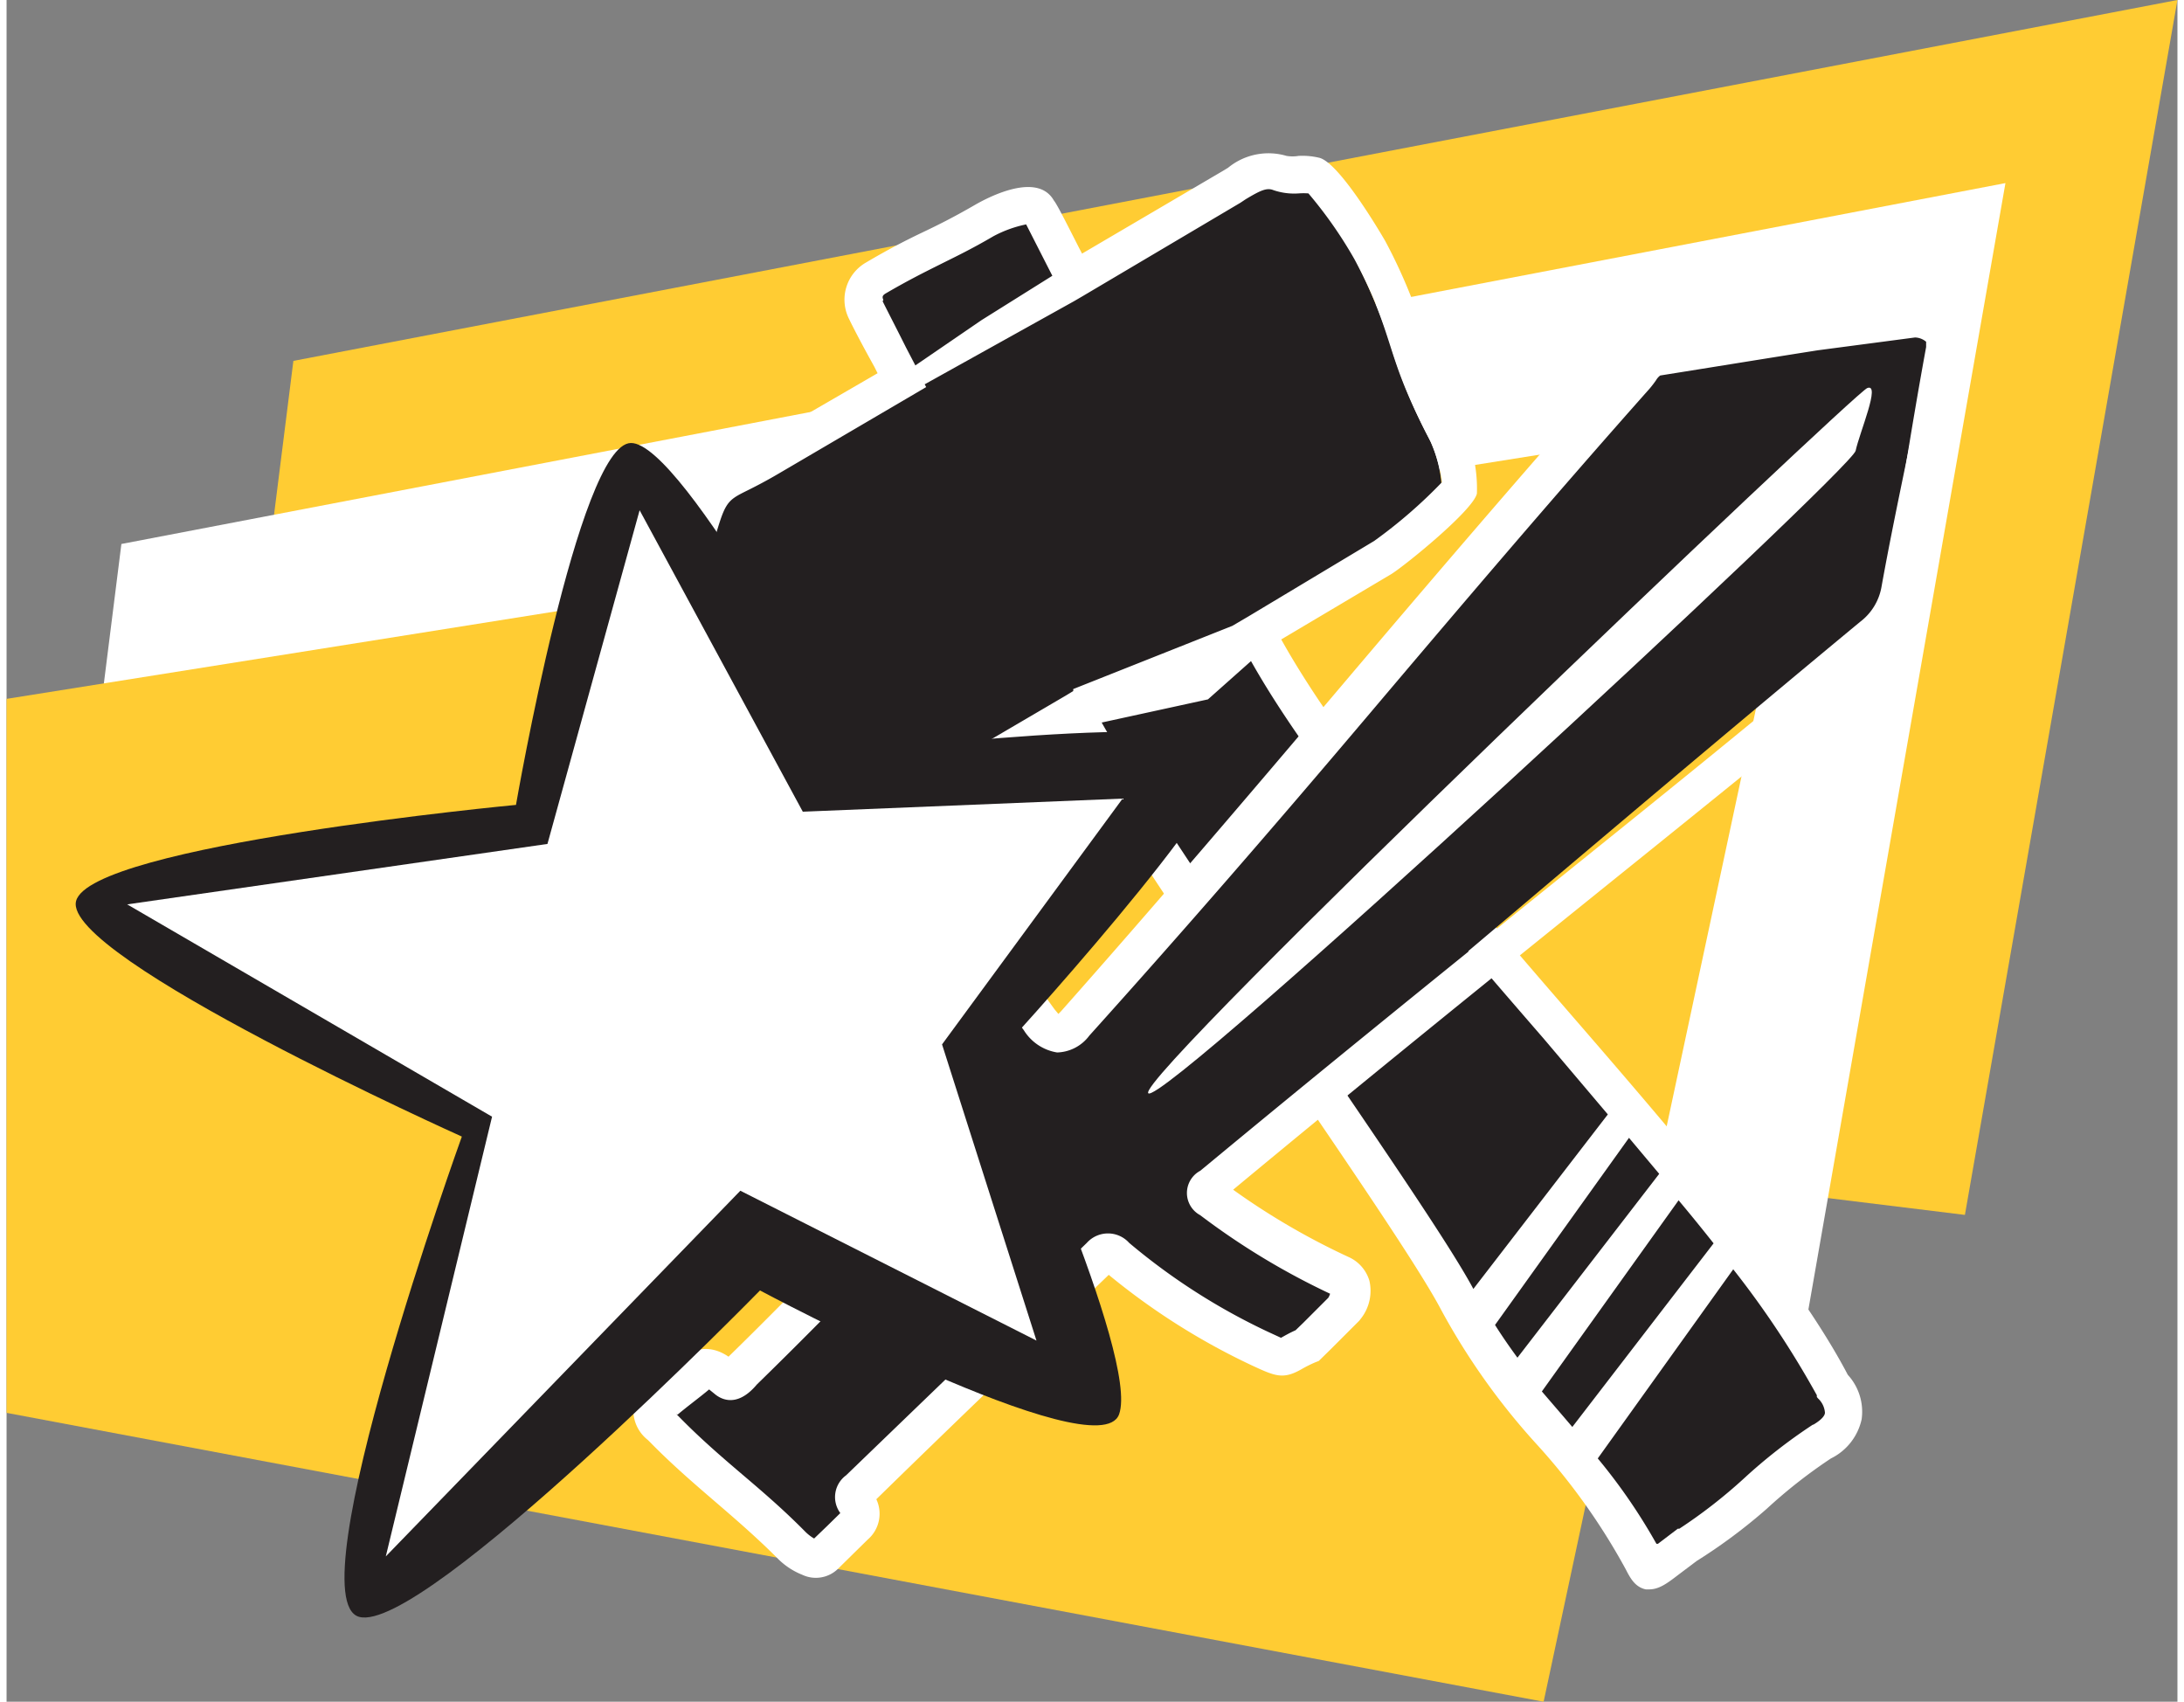
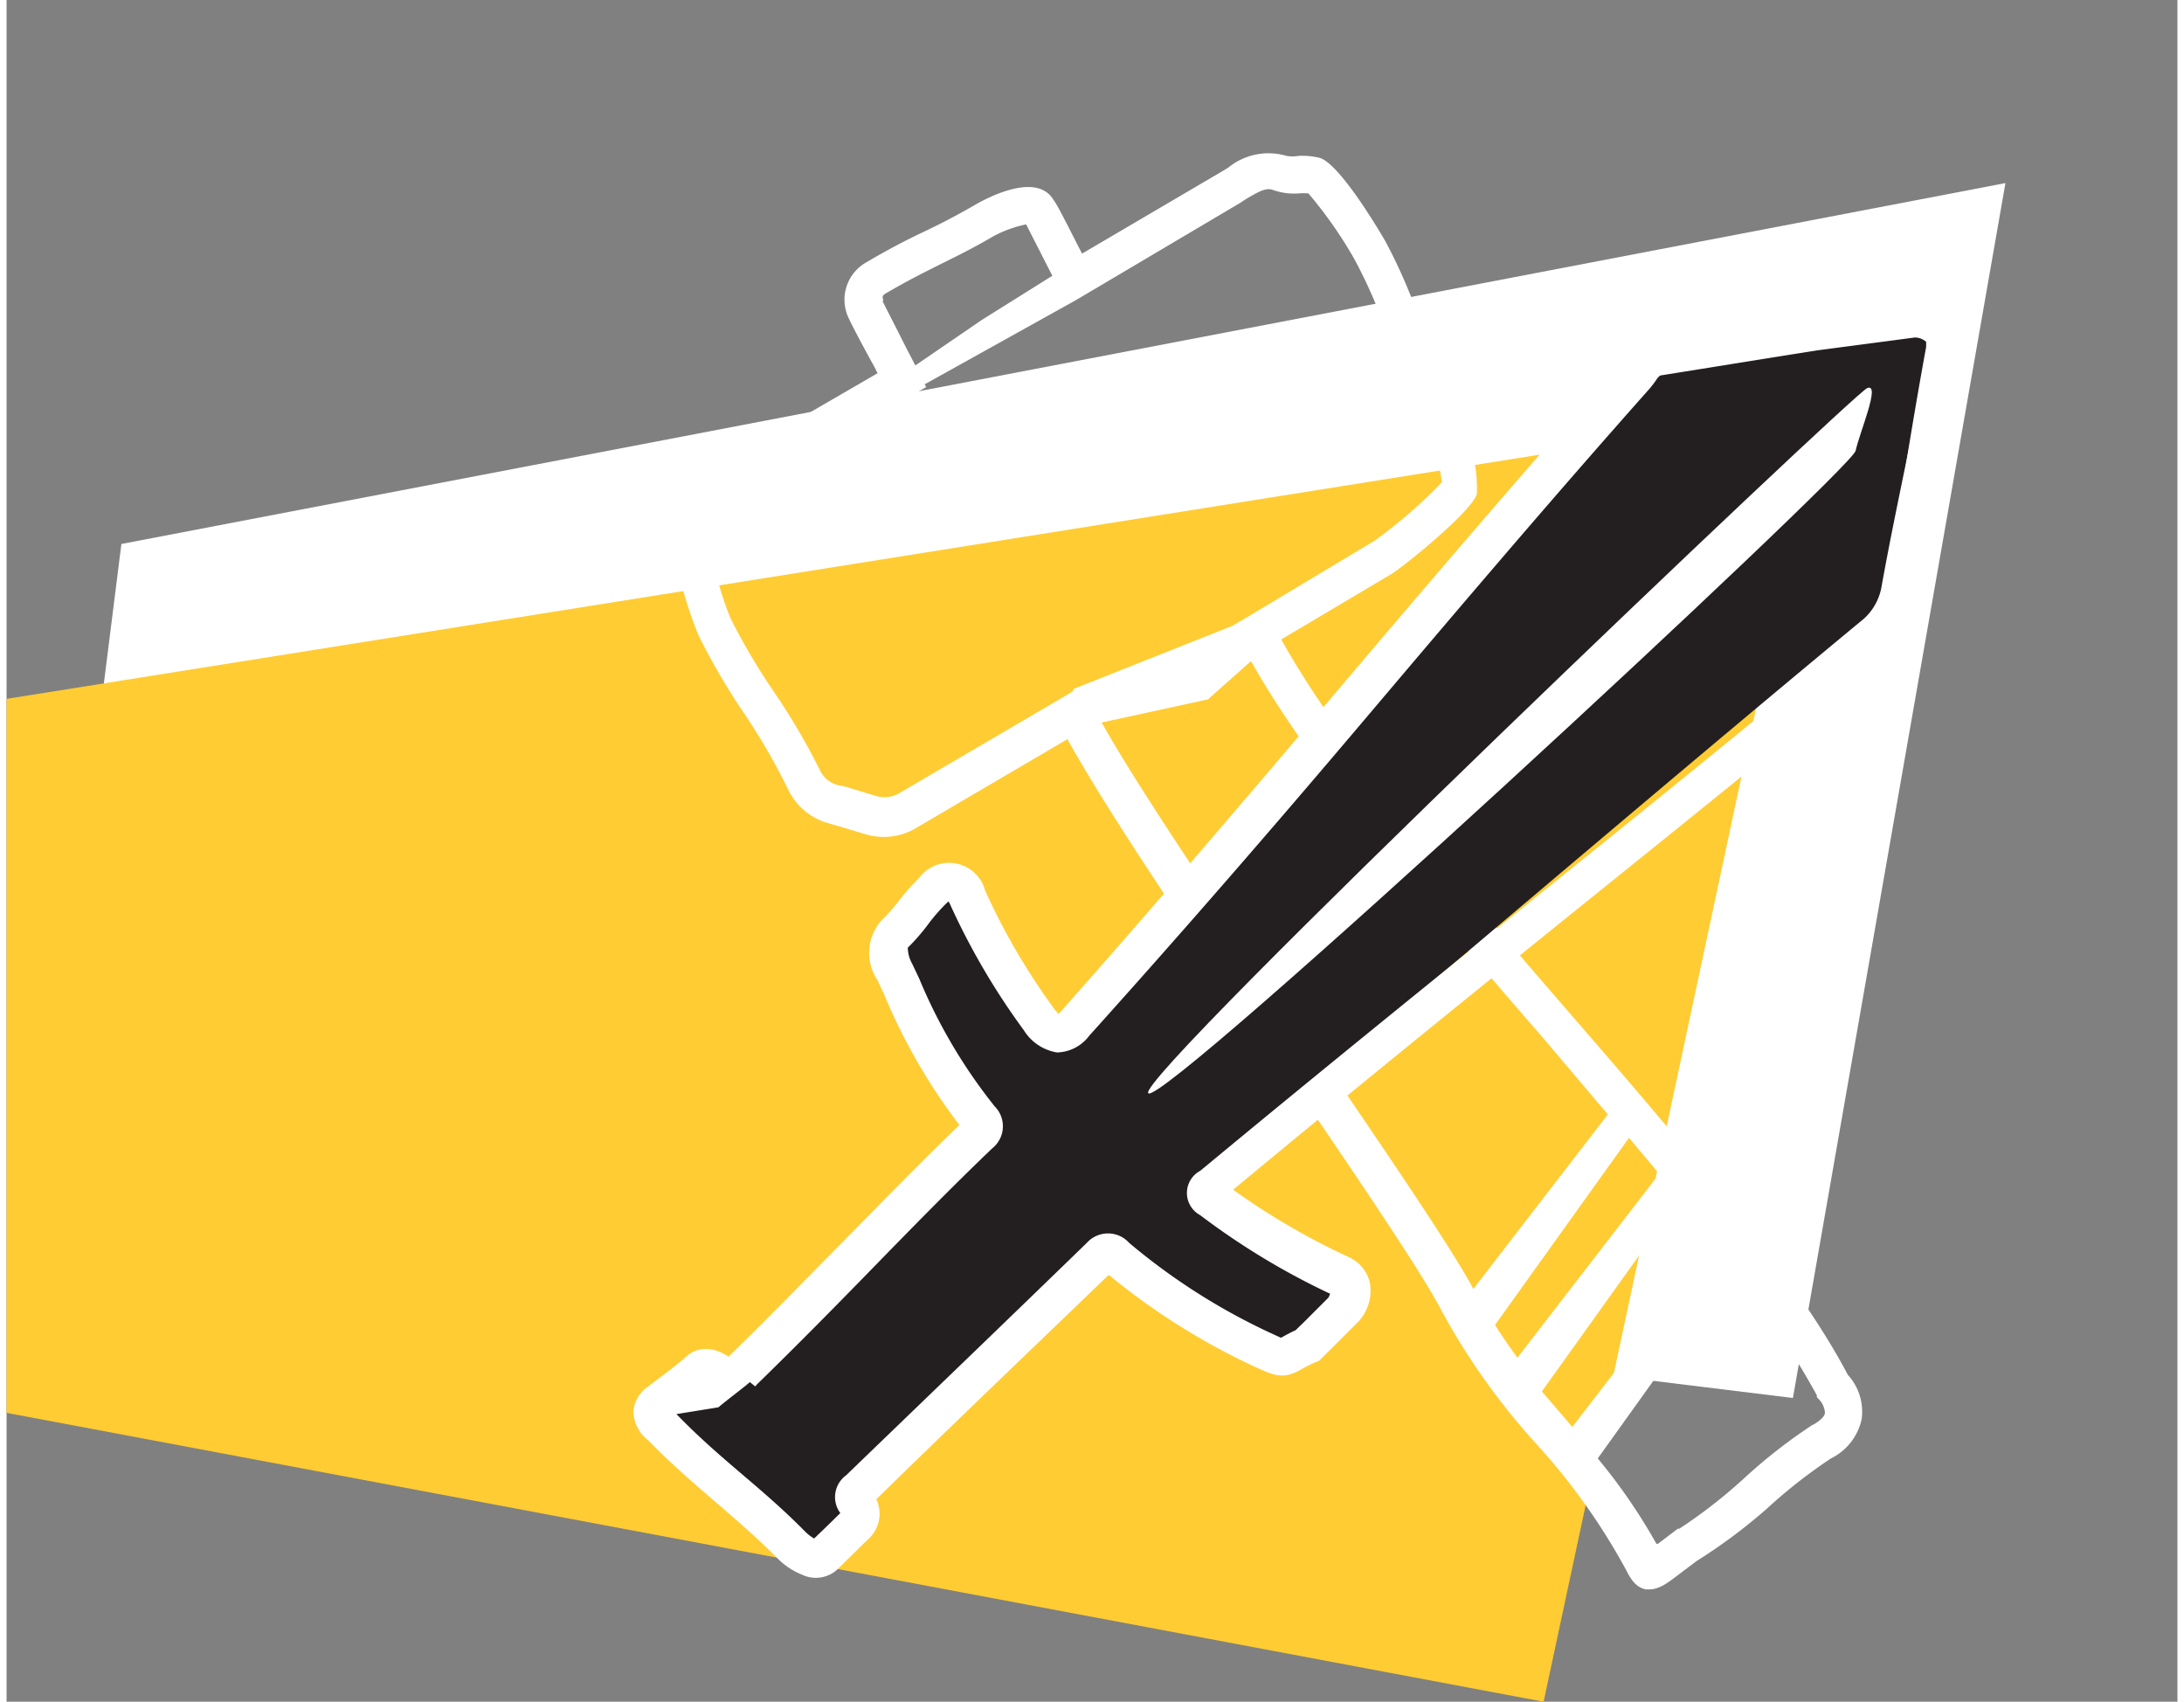
<svg xmlns="http://www.w3.org/2000/svg" id="LES_BADGES" width="86" height="67" viewBox="0 0 86.21 67.57">
  <rect x="0" y="0" width="86.21" height="67.57" fill="#808080" stroke="none" />
  <defs>
    <style>.cls-1{fill:#fc3;}.cls-2{fill:#fff;}.cls-3{fill:#231f20;}</style>
  </defs>
  <title>EPIC_yellow_supporter</title>
  <g id="EPIC_YELLOW_SUPPORTER" data-name="EPIC YELLOW SUPPORTER">
-     <polygon class="cls-1" points="77.77 48.24 8.2 39.7 11.39 14.33 86.21 0 77.77 48.24" />
    <polygon class="cls-2" points="70.94 55.51 1.37 46.97 4.56 21.6 79.38 7.27 70.94 55.51" />
    <polygon class="cls-1" points="61.04 67.57 0 56.1 0 27.75 72.01 16.28 61.04 67.57" />
-     <path class="cls-3" d="M51.32,8.28c-.45-.13-.95,0-1.39-.14-.68-.27-1.25.15-1.9.53l-6.26,3.68c-.56-1.1-1.28-2.54-1.4-2.75-.28-.48-1.71.18-2.18.45-1.77,1-2.56,1.25-4.32,2.29a.92.92,0,0,0-.36,1.24c.1.22.86,1.68,1.42,2.78L29.7,19.42c-2.24,1.32-2.21.6-3,3.5a9.83,9.83,0,0,0,.83,3.28c1.77,3.39,1.79,2.64,3.55,6a1.8,1.8,0,0,0,1.13.95c.48.14,1,.28,1.44.43a1.85,1.85,0,0,0,1.6-.2l6.56-3.85C44.24,34.37,55.11,49.29,57,52.87c2.29,4.4,5,5.92,7.33,10.32.4.77.27.58,1.82-.55,1.64-1,3.7-3.17,5.33-4.13a1.3,1.3,0,0,0,.42-2.2C67.77,48.41,53.45,35,49,26.38l5-3a17.61,17.61,0,0,0,3-2.7,5.05,5.05,0,0,0-.55-2.26c-1.79-3.44-1.23-3.8-3-7.24C53.28,10.8,51.77,8.4,51.32,8.28Z" transform="translate(0 -1.09)" />
    <path class="cls-2" d="M73.12,55.68c-2.05-3.91-6.4-9-11-14.31S53,30.75,50.62,26.48L55,23.88c.57-.36,3.24-2.53,3.39-3.19a5.67,5.67,0,0,0-.62-2.79,19.45,19.45,0,0,1-1.46-3.5,20.94,20.94,0,0,0-1.56-3.74S53,7.61,52.15,7.36a2.86,2.86,0,0,0-.84-.08,1.48,1.48,0,0,1-.48,0,2.53,2.53,0,0,0-2.32.47l-.18.11-5.62,3.3-.12-.23c-.54-1.06-.87-1.72-1-1.88-.65-1.14-2.57-.15-3.14.18-.83.48-1.45.79-2.06,1.08s-1.34.66-2.27,1.21a1.7,1.7,0,0,0-.66,2.24c.08.17.41.83,1,1.89l.13.26L30,18.57c-.47.28-.84.46-1.14.61-1.36.68-1.57,1-2.24,3.34-.26.93.75,3.59.89,3.86a26.89,26.89,0,0,0,1.81,3.08,25,25,0,0,1,1.73,3,2.51,2.51,0,0,0,1.56,1.31l.28.08,1.14.34a2.53,2.53,0,0,0,2.17-.27l5.93-3.48c1.58,2.86,5,7.94,8.41,12.86,2.88,4.22,5.6,8.21,6.43,9.8a27,27,0,0,0,3.76,5.3,25.37,25.37,0,0,1,3.57,5l0,0c.18.35.37.71.8.8l.12,0c.39,0,.69-.21,1.17-.58l.73-.55A21.57,21.57,0,0,0,69.9,61a20.41,20.41,0,0,1,2.55-2,2.27,2.27,0,0,0,1.22-1.56A2.17,2.17,0,0,0,73.12,55.68Zm-5.33-5.22-5.61,7.29-.35-.41-.86-1,5.43-7.59Q67.12,49.61,67.79,50.46ZM60,55c-.3-.41-.6-.84-.89-1.3l5.32-7.43,1.2,1.43Zm-25.18-42c-.07-.15,0-.19.06-.24.89-.52,1.51-.83,2.17-1.16s1.27-.62,2.14-1.13A4.78,4.78,0,0,1,40.49,10l.82,1.61.22.43L38.72,13.8,36.09,15.6l-.37-.71C35.32,14.09,34.86,13.2,34.79,13.05ZM42.08,28.7l-6.57,3.85a1.17,1.17,0,0,1-1,.14l-1.18-.36L33,32.26a1.08,1.08,0,0,1-.7-.59,26.56,26.56,0,0,0-1.82-3.1,25.27,25.27,0,0,1-1.73-2.93A11.55,11.55,0,0,1,28,22.9c.54-1.89.54-1.9,1.45-2.35.32-.16.71-.36,1.22-.66l5.22-3.06.63-.37-.06-.11,5.93-3.3v0l.36-.21L49,9.14,49.21,9c.57-.34.83-.47,1.1-.36a2.55,2.55,0,0,0,1,.13,2.56,2.56,0,0,1,.39,0,17.06,17.06,0,0,1,1.82,2.6A19.38,19.38,0,0,1,55,14.91a21,21,0,0,0,1.56,3.73A5.72,5.72,0,0,1,57,20.24a19.48,19.48,0,0,1-2.69,2.33l-5,3-.63.37,0,0-6.32,2.51,0,.08Zm9.65,13.66c-3.13-4.59-6.64-9.73-8.24-12.58l4.22-.92,1.71-1.52c2.47,4.39,7.12,9.8,11.63,15l2.54,3-5.34,6.93C57.37,50.62,54.75,46.79,51.73,42.36Zm20,15.3A21.28,21.28,0,0,0,69,59.79a20.32,20.32,0,0,1-2.57,2l-.06,0-.79.6-.06,0A22.62,22.62,0,0,0,63.19,59l5.38-7.51a37,37,0,0,1,3.32,5l0,.07.05.06a.86.86,0,0,1,.27.54C72.23,57.28,72.09,57.46,71.75,57.66Z" transform="translate(0 -1.09)" />
    <path class="cls-3" d="M49.12,54.45a18.08,18.08,0,0,1-5.65-3.83c-.21-.45-.51-.11-.77.13-3.18,3.09-6.28,6.23-9.48,9.3-.2.19-.31.32-.09.6a.6.6,0,0,1-.11.86L31.82,62.7c-.35.33-1-.1-1.29-.43-1.7-1.71-3.36-2.86-5-4.58-.32-.33-.77-.64-.13-1.11.47-.35,1.17-.86,1.6-1.25.26-.24.7.11,1,.36s.49-.17.67-.35C31.81,52.25,34.78,49,38,46c.24-.23.27-.38,0-.65a24.19,24.19,0,0,1-3.39-5.84c-.23-.49-.39-1.14,0-1.5.57-.52.94-1.15,1.5-1.69s1-.5,1.39.26a27,27,0,0,0,2.84,4.86c.64.85,1,.57,1.43.14C49.4,33,56.42,24.35,64,15.79c.32-.36.4-.68.88-.76,3.38-.51,6.83-1.08,10.21-1.61.49,0,1.46.3,1.28,1.27C75.78,18,75.07,21,74.46,24.38a2.22,2.22,0,0,1-.85,1.4c-8.83,7.31-17.36,14.66-26.18,22-.59.49-.59.38,0,.85a27.75,27.75,0,0,0,4.88,3c.7.35.44,1,.22,1.32-.5.49-1,1-1.5,1.46C49.89,54.82,50.32,55,49.12,54.45Z" transform="translate(0 -1.09)" />
    <g id="contours">
      <path class="cls-2" d="M45.34,44.5c-.56-.59,28-27.78,28.55-28s-.3,1.75-.46,2.49S45.9,45.09,45.34,44.5Z" transform="translate(0 -1.09)" />
-       <path id="contour" class="cls-2" d="M31.6,63.62a2.85,2.85,0,0,1-1-.67c-.81-.81-1.62-1.51-2.41-2.19s-1.74-1.49-2.63-2.4l-.09-.09a1.5,1.5,0,0,1-.58-1.15,1.36,1.36,0,0,1,.62-1l.18-.14c.43-.32,1-.75,1.36-1.07s1-.38,1.62.05l0,0c1.53-1.49,3-3,4.51-4.53s3.07-3.14,4.66-4.67a23.23,23.23,0,0,1-3-5.21L34.58,40a1.94,1.94,0,0,1,.17-2.37,6.85,6.85,0,0,0,.7-.79,8.7,8.7,0,0,1,.79-.89,1.48,1.48,0,0,1,2.62.5,26.35,26.35,0,0,0,2.76,4.72l.15.18.1-.1c3.76-4.24,7.45-8.57,11-12.76s7.38-8.67,11.22-13a2.74,2.74,0,0,0,.17-.22,1.65,1.65,0,0,1,1.16-.78c2.07-.31,4.16-.65,6.24-1l4-.63h.08a2.23,2.23,0,0,1,1.69.69A1.71,1.71,0,0,1,77.79,15c-.32,1.73-.6,3.45-.87,5.12s-.52,3.17-.81,4.79a3,3,0,0,1-1,1.94C70.76,30.44,66.33,34,62,37.49s-8.88,7.18-13.29,10.84A28.12,28.12,0,0,0,53.29,51a1.5,1.5,0,0,1,.83.94,1.78,1.78,0,0,1-.3,1.46l-.1.13L52.6,54.65l-.49.48-.13.05a5.06,5.06,0,0,0-.56.28c-.74.42-1.05.27-2-.17h0a27,27,0,0,1-5.65-3.58c-3,2.89-6,5.75-9.23,8.91a1.35,1.35,0,0,1-.34,1.6l-.55.54L33,63.4A1.26,1.26,0,0,1,31.6,63.62Zm-5-6.38.08.08c.84.86,1.66,1.57,2.53,2.31s1.65,1.41,2.5,2.27a1.71,1.71,0,0,0,.36.28l.52-.5.52-.51a1.07,1.07,0,0,1,.23-1.5c3.4-3.28,6.47-6.23,9.56-9.23a1.13,1.13,0,0,1,1.68,0,25.11,25.11,0,0,0,5.51,3.53l.52.24,0,0c.13-.07.31-.18.58-.3l.3-.29,1-1a.75.75,0,0,0,.07-.16h0a28.82,28.82,0,0,1-5-3l-.16-.12a1,1,0,0,1,0-1.76l.16-.13c4.49-3.72,9.07-7.43,13.5-11s8.71-7,13-10.64a1.51,1.51,0,0,0,.48-1c.3-1.64.56-3.24.81-4.79s.56-3.41.88-5.15c0-.15,0-.19,0-.21a.71.71,0,0,0-.44-.17L71.92,15c-2.09.33-4.18.67-6.25,1a.61.61,0,0,0-.16.18,4.21,4.21,0,0,1-.26.34c-3.83,4.31-7.57,8.71-11.2,13S46.79,38,43,42.21a1.65,1.65,0,0,1-1.28.67A1.91,1.91,0,0,1,40.4,42a27.89,27.89,0,0,1-2.93-5l-.06-.12-.11.1a7.45,7.45,0,0,0-.65.74,8.09,8.09,0,0,1-.86,1,1.31,1.31,0,0,0,.17.63l.28.59a21,21,0,0,0,3,5.08,1.12,1.12,0,0,1-.1,1.67c-1.64,1.57-3.25,3.22-4.8,4.81s-3,3.06-4.54,4.56l-.07.08c-.77.86-1.39.49-1.62.29l-.21-.17c-.38.32-.86.67-1.25,1Zm6.59,3.86Zm-6.79-3.7Zm26.3-5ZM37.53,36.82Z" transform="translate(0 -1.09)" />
+       <path id="contour" class="cls-2" d="M31.6,63.62a2.85,2.85,0,0,1-1-.67c-.81-.81-1.62-1.51-2.41-2.19s-1.74-1.49-2.63-2.4l-.09-.09a1.5,1.5,0,0,1-.58-1.15,1.36,1.36,0,0,1,.62-1l.18-.14c.43-.32,1-.75,1.36-1.07s1-.38,1.62.05l0,0c1.53-1.49,3-3,4.51-4.53s3.07-3.14,4.66-4.67a23.23,23.23,0,0,1-3-5.21L34.58,40a1.94,1.94,0,0,1,.17-2.37,6.85,6.85,0,0,0,.7-.79,8.7,8.7,0,0,1,.79-.89,1.48,1.48,0,0,1,2.62.5,26.35,26.35,0,0,0,2.76,4.72l.15.18.1-.1c3.76-4.24,7.45-8.57,11-12.76s7.38-8.67,11.22-13a2.74,2.74,0,0,0,.17-.22,1.65,1.65,0,0,1,1.16-.78c2.07-.31,4.16-.65,6.24-1l4-.63h.08a2.23,2.23,0,0,1,1.69.69A1.71,1.71,0,0,1,77.79,15c-.32,1.73-.6,3.45-.87,5.12s-.52,3.17-.81,4.79a3,3,0,0,1-1,1.94C70.76,30.44,66.33,34,62,37.49s-8.88,7.18-13.29,10.84A28.12,28.12,0,0,0,53.29,51a1.5,1.5,0,0,1,.83.94,1.78,1.78,0,0,1-.3,1.46l-.1.13L52.6,54.65l-.49.48-.13.05a5.06,5.06,0,0,0-.56.28c-.74.42-1.05.27-2-.17h0a27,27,0,0,1-5.65-3.58c-3,2.89-6,5.75-9.23,8.91a1.35,1.35,0,0,1-.34,1.6l-.55.54L33,63.4A1.26,1.26,0,0,1,31.6,63.62Zm-5-6.38.08.08c.84.86,1.66,1.57,2.53,2.31s1.65,1.41,2.5,2.27a1.71,1.71,0,0,0,.36.28l.52-.5.52-.51a1.07,1.07,0,0,1,.23-1.5c3.4-3.28,6.47-6.23,9.56-9.23a1.13,1.13,0,0,1,1.68,0,25.11,25.11,0,0,0,5.51,3.53l.52.24,0,0c.13-.07.31-.18.58-.3l.3-.29,1-1a.75.75,0,0,0,.07-.16h0a28.82,28.82,0,0,1-5-3l-.16-.12a1,1,0,0,1,0-1.76l.16-.13c4.49-3.72,9.07-7.43,13.5-11s8.71-7,13-10.64a1.51,1.51,0,0,0,.48-1c.3-1.64.56-3.24.81-4.79s.56-3.41.88-5.15c0-.15,0-.19,0-.21a.71.71,0,0,0-.44-.17L71.92,15c-2.09.33-4.18.67-6.25,1a.61.61,0,0,0-.16.18,4.21,4.21,0,0,1-.26.34c-3.83,4.31-7.57,8.71-11.2,13S46.79,38,43,42.21a1.65,1.65,0,0,1-1.28.67A1.91,1.91,0,0,1,40.4,42a27.89,27.89,0,0,1-2.93-5l-.06-.12-.11.1a7.45,7.45,0,0,0-.65.74,8.09,8.09,0,0,1-.86,1,1.31,1.31,0,0,0,.17.63l.28.59a21,21,0,0,0,3,5.08,1.12,1.12,0,0,1-.1,1.67c-1.64,1.57-3.25,3.22-4.8,4.81s-3,3.06-4.54,4.56l-.07.08l-.21-.17c-.38.32-.86.67-1.25,1Zm6.59,3.86Zm-6.79-3.7Zm26.3-5ZM37.53,36.82Z" transform="translate(0 -1.09)" />
    </g>
-     <path class="cls-3" d="M2.76,36.87c.56-2.22,17.47-3.82,17.47-3.82s2.48-14.33,4.56-14.37S33.43,31,33.43,31s14.73-1.84,15.09-.12-9.09,12-9.09,12S45,55,44.18,57.25s-14.26-4.92-14.26-4.92S16.54,66,14,65.29s4.08-19.07,4.08-19.07S2.2,39.09,2.76,36.87Z" transform="translate(0 -1.09)" />
-     <path class="cls-2" d="M25.14,21.35,21.48,34.6,4.79,37l14.49,8.43L15.06,62.89,29.14,48.37,40.9,54.32,37.15,42.56l7.17-9.76-12.7.52Z" transform="translate(0 -1.09)" />
  </g>
</svg>